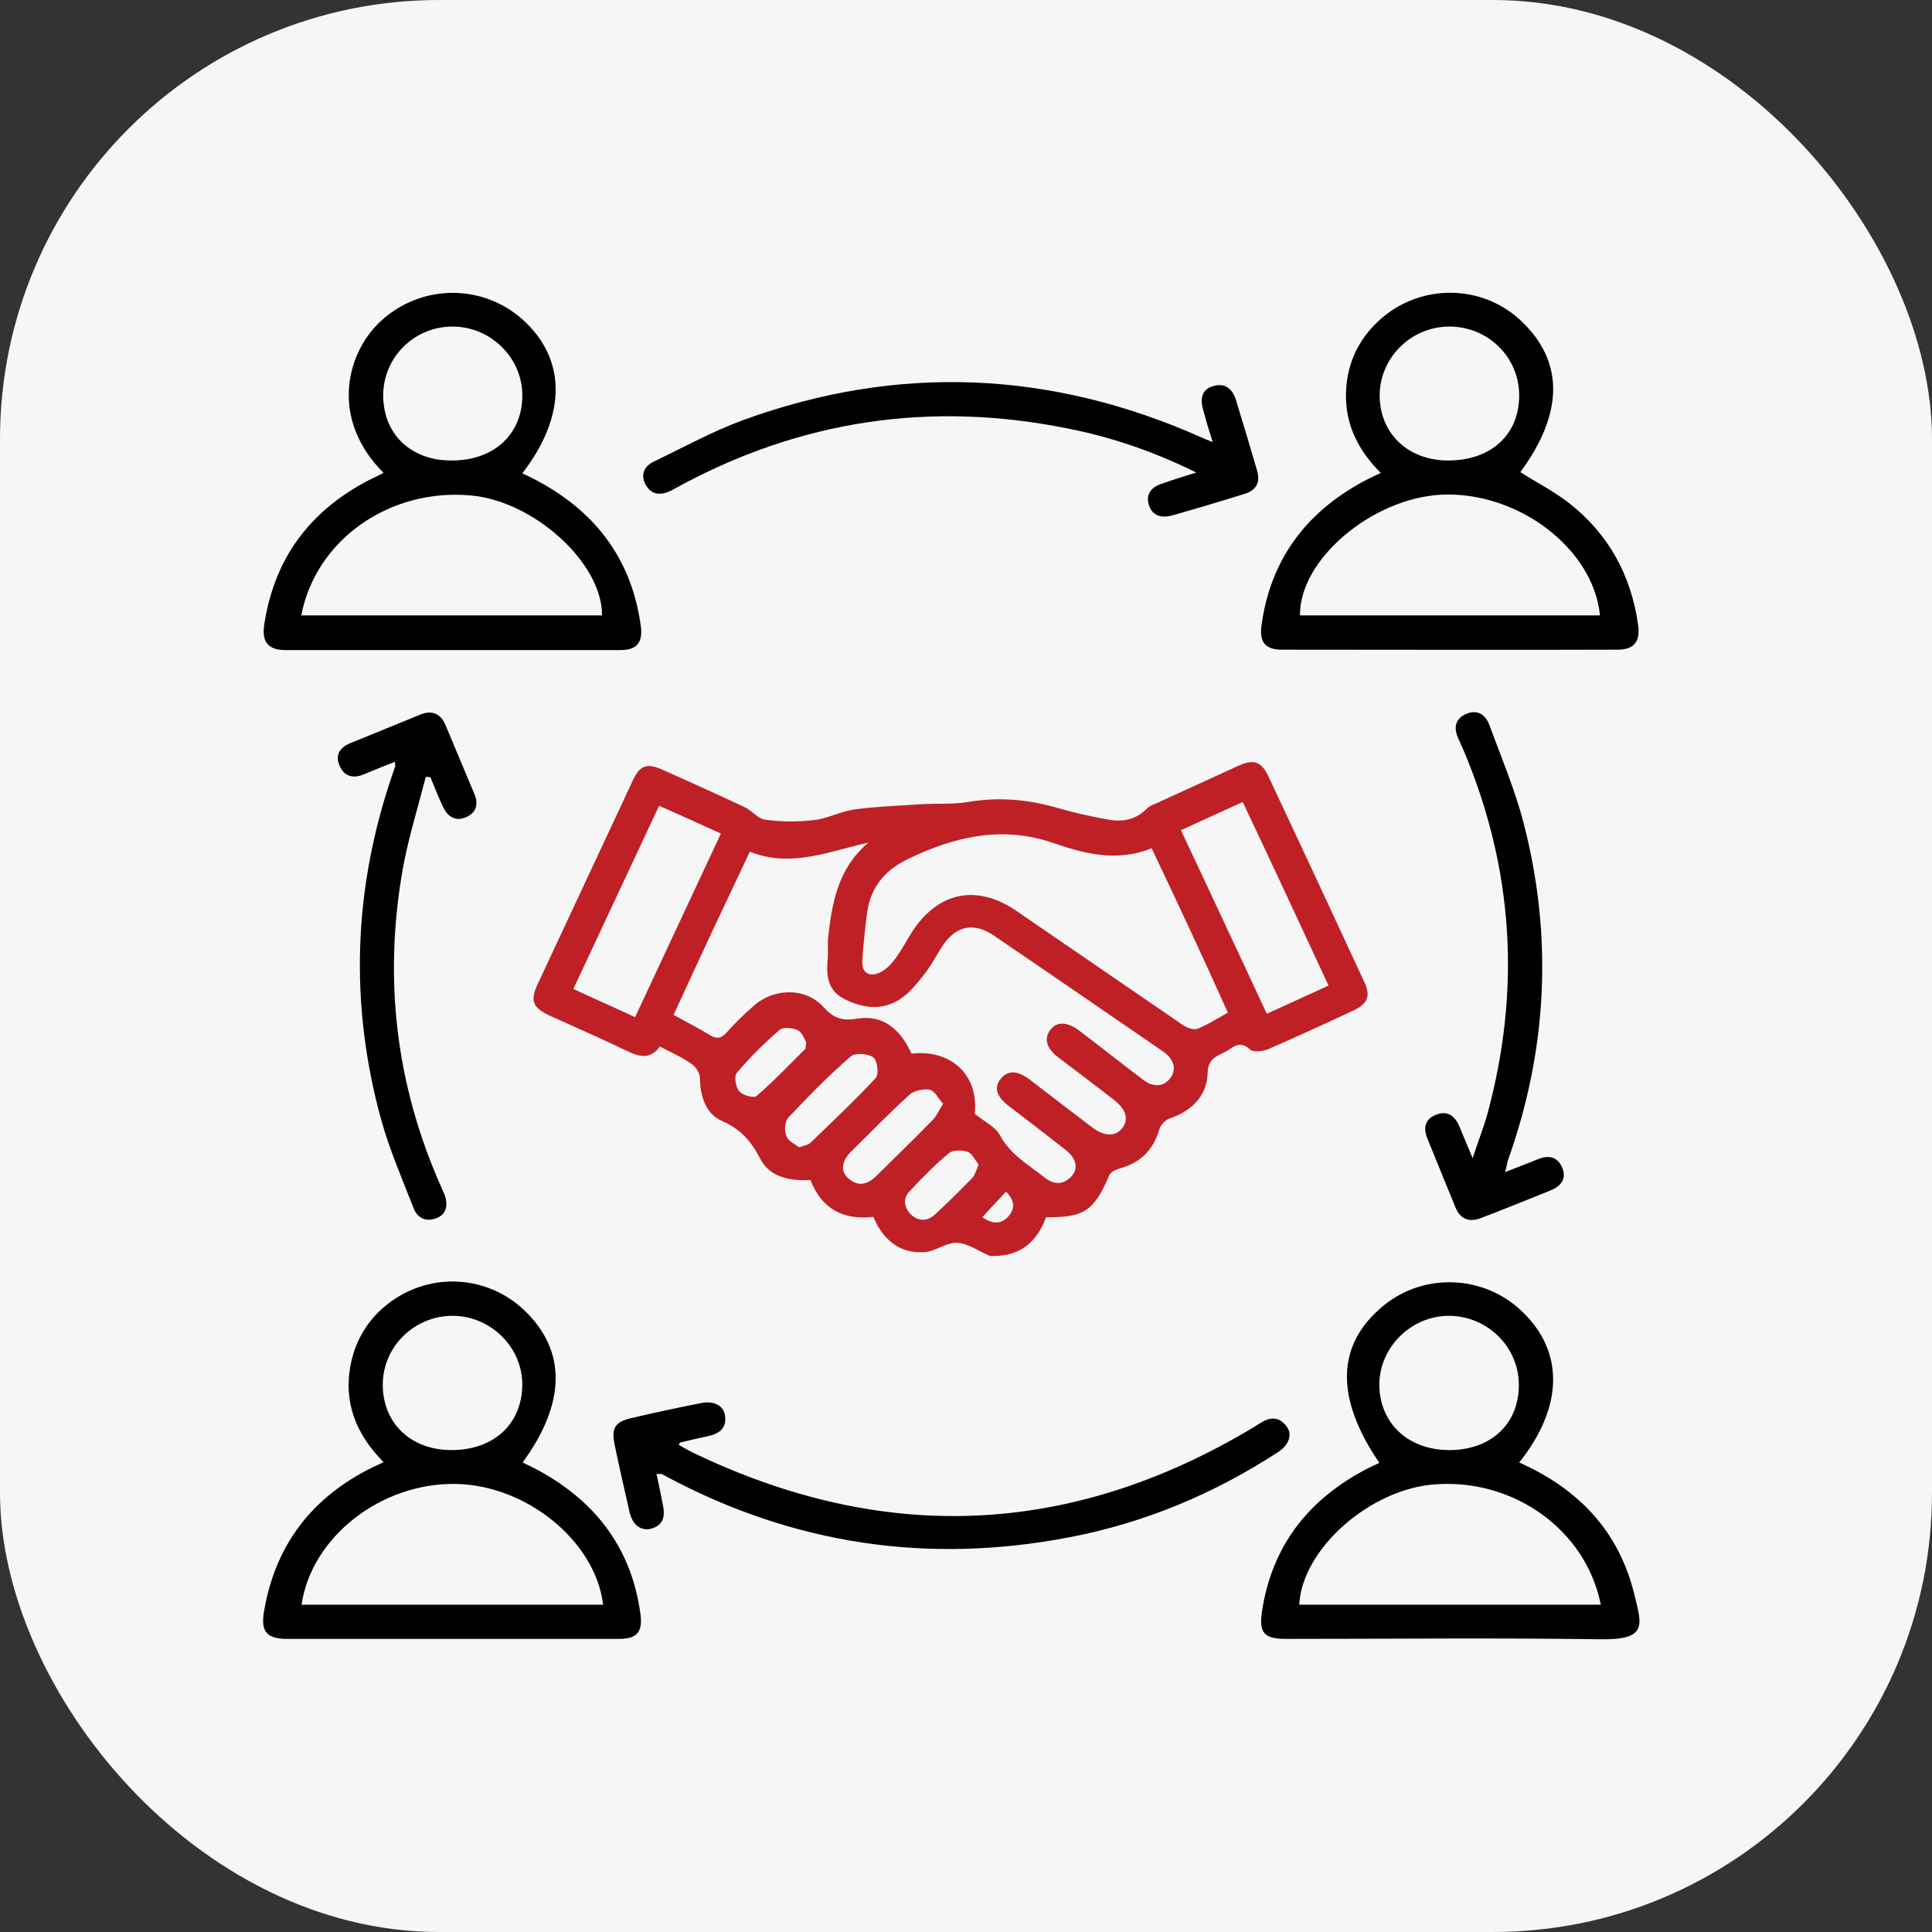
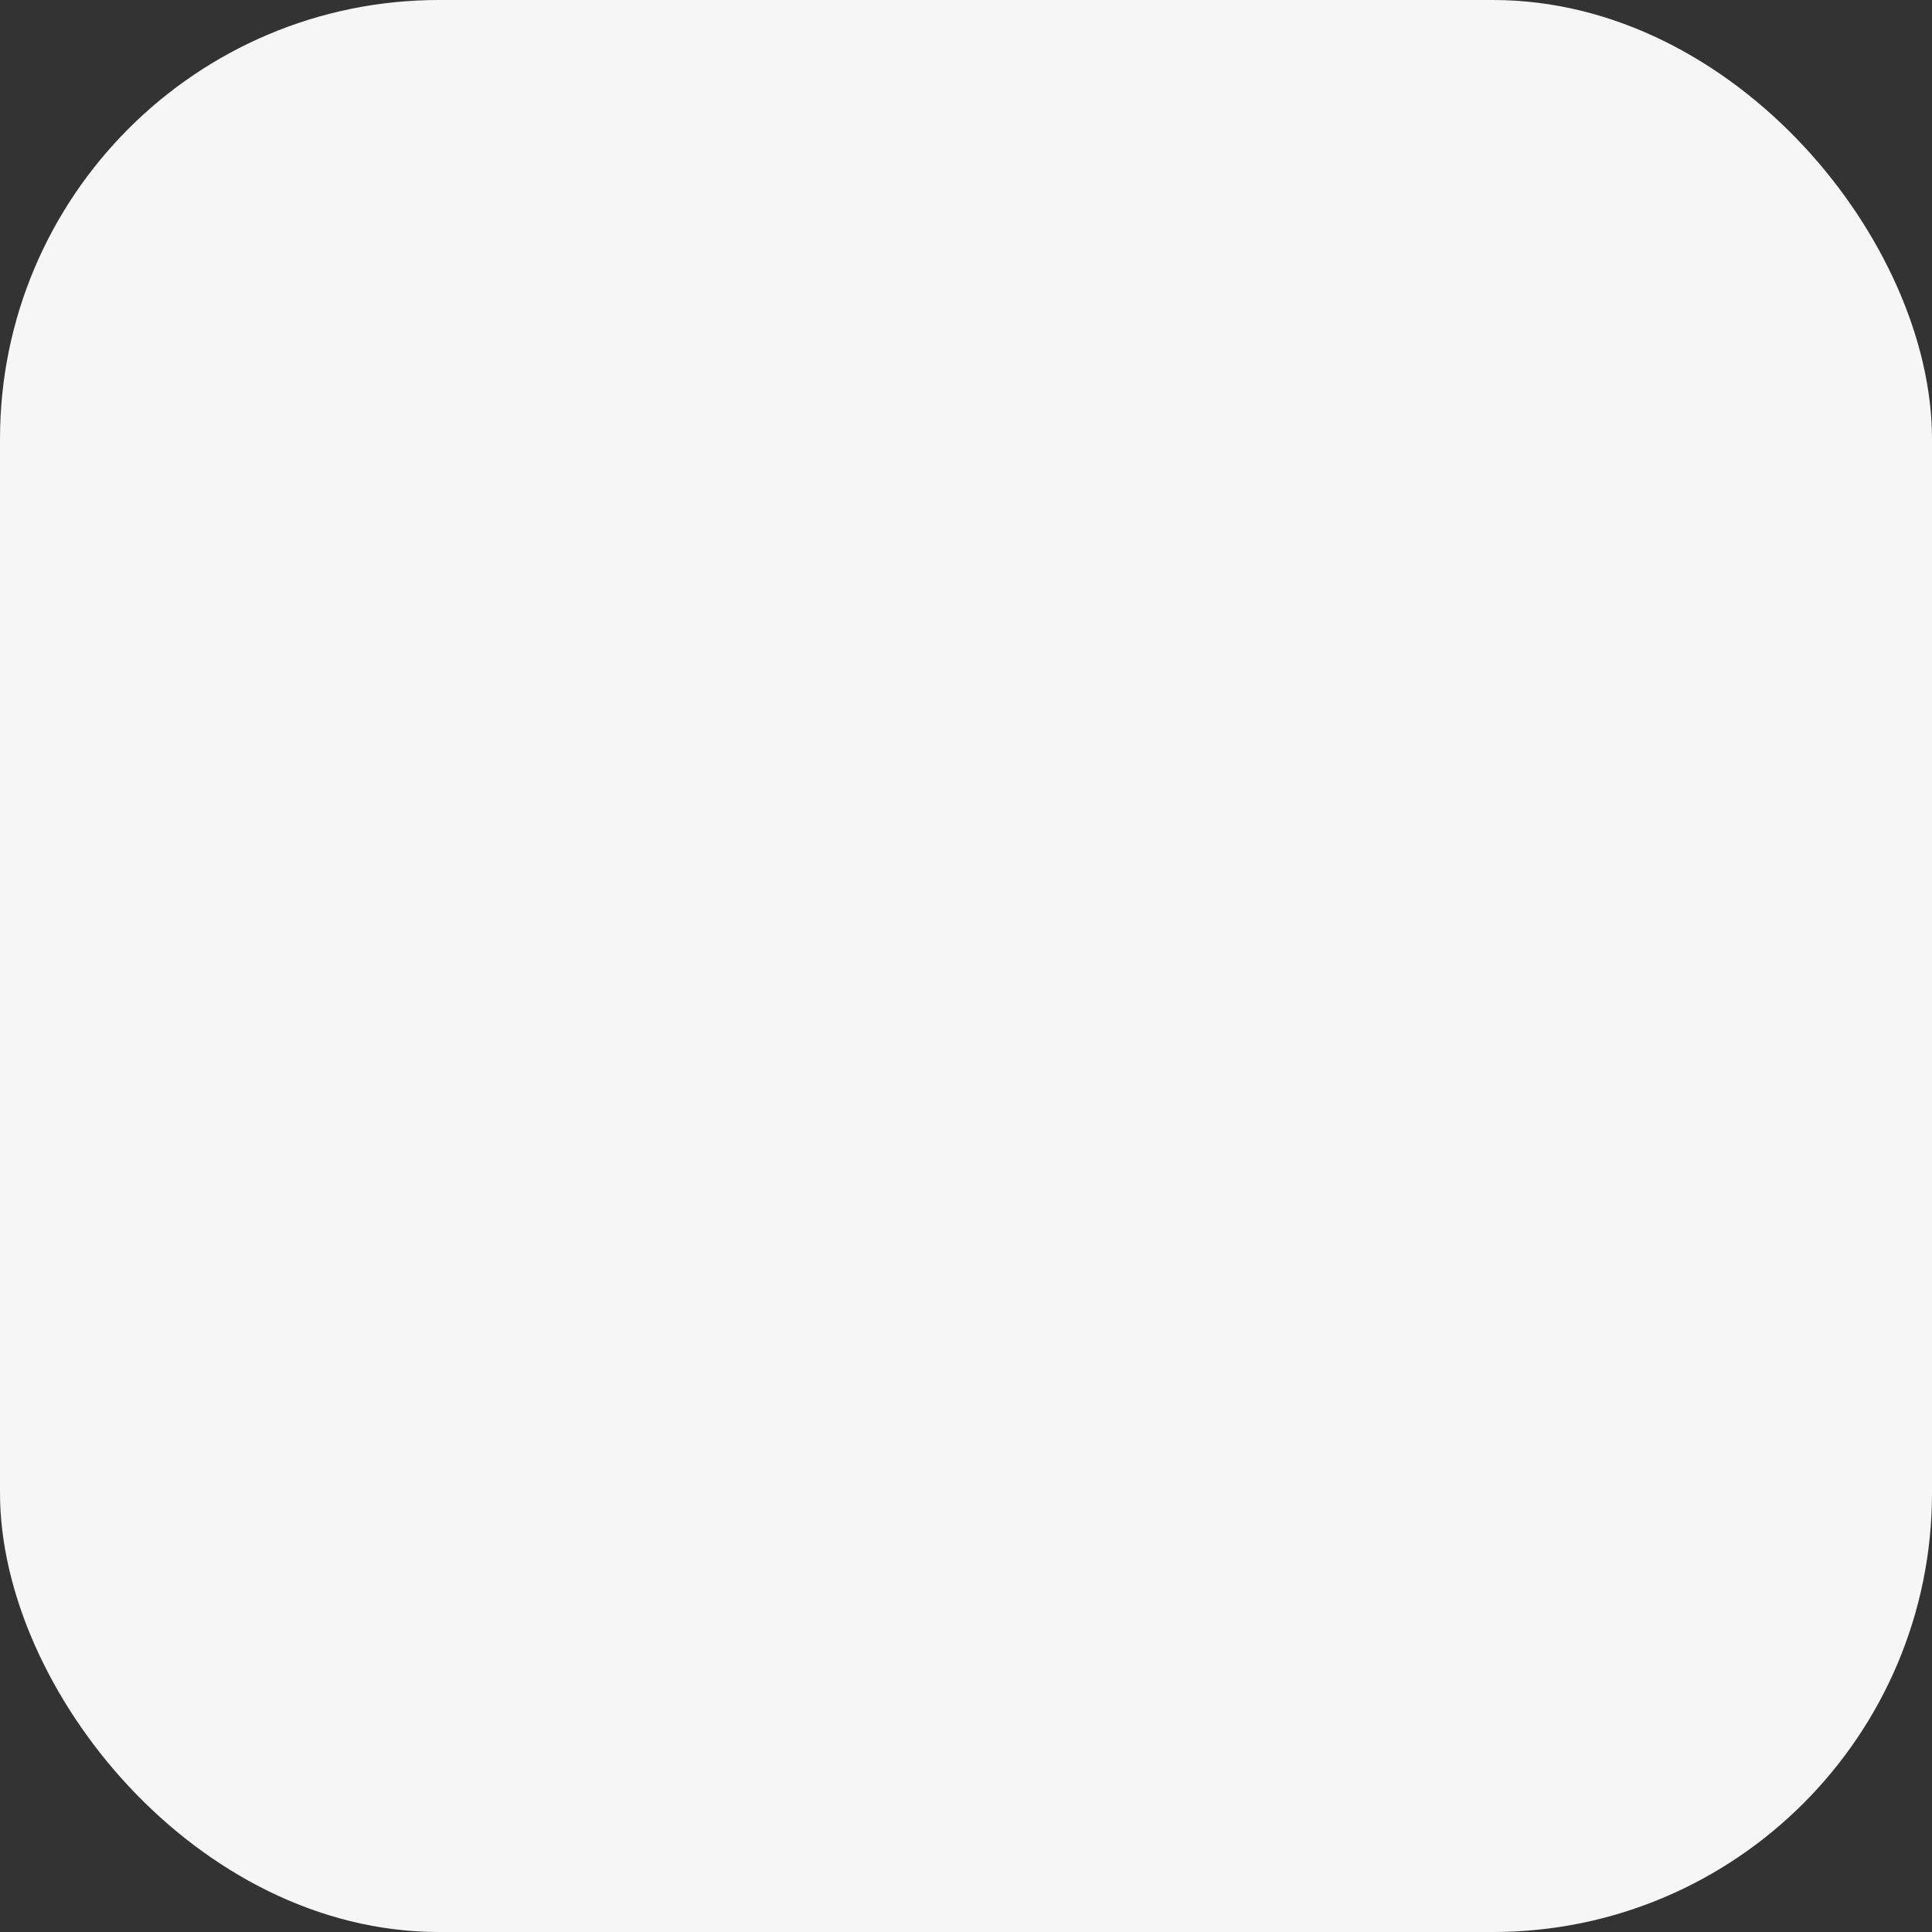
<svg xmlns="http://www.w3.org/2000/svg" width="66" height="66" viewBox="0 0 66 66" fill="none">
  <rect x="0" y="0" width="66" height="66" fill="#333333" stroke="none" />
  <rect width="66" height="66" rx="15" fill="#F6F6F6" />
  <g clip-path="url(#clip0_1198_1890)">
    <path d="M35.734 41.583C35.435 42.405 34.875 42.907 33.937 42.907C33.885 42.907 33.833 42.919 33.794 42.894C33.429 42.739 33.065 42.47 32.687 42.457C32.309 42.444 31.932 42.765 31.554 42.778C30.707 42.817 30.16 42.341 29.835 41.57C28.819 41.686 28.077 41.313 27.686 40.311C26.996 40.35 26.293 40.221 25.967 39.579C25.655 38.975 25.303 38.576 24.665 38.294C24.105 38.05 23.922 37.446 23.91 36.829C23.91 36.662 23.779 36.456 23.636 36.353C23.31 36.122 22.933 35.955 22.542 35.75C22.216 36.199 21.852 36.109 21.422 35.904C20.549 35.48 19.651 35.094 18.778 34.696C18.205 34.426 18.101 34.195 18.362 33.63C19.443 31.317 20.523 29.004 21.604 26.691C21.865 26.126 22.099 26.049 22.685 26.318C23.597 26.73 24.522 27.141 25.42 27.565C25.681 27.68 25.889 27.976 26.149 28.002C26.696 28.079 27.269 28.079 27.816 28.014C28.272 27.963 28.715 27.719 29.171 27.655C29.913 27.552 30.681 27.526 31.437 27.475C31.984 27.436 32.531 27.488 33.065 27.398C34.12 27.218 35.122 27.308 36.138 27.603C36.711 27.77 37.297 27.899 37.883 28.002C38.365 28.091 38.821 27.989 39.172 27.629C39.251 27.552 39.355 27.5 39.459 27.462C40.41 27.025 41.373 26.588 42.324 26.151C42.819 25.933 43.079 26.01 43.314 26.485C44.421 28.837 45.515 31.188 46.609 33.552C46.83 34.028 46.726 34.285 46.244 34.516C45.28 34.966 44.303 35.416 43.327 35.84C43.144 35.917 42.806 35.955 42.702 35.852C42.324 35.493 42.09 35.827 41.816 35.955C41.53 36.084 41.269 36.199 41.256 36.636C41.243 37.407 40.735 37.947 39.967 38.204C39.811 38.255 39.641 38.435 39.602 38.589C39.394 39.283 38.964 39.72 38.261 39.913C38.131 39.951 37.948 40.028 37.896 40.144C37.375 41.365 37.037 41.596 35.734 41.583ZM29.666 28.785C28.324 29.081 27.022 29.659 25.616 29.094C25.16 30.057 24.73 30.97 24.3 31.882C23.87 32.807 23.441 33.732 23.011 34.67C23.454 34.914 23.857 35.12 24.235 35.351C24.47 35.493 24.626 35.493 24.821 35.274C25.108 34.953 25.42 34.645 25.746 34.362C26.436 33.745 27.517 33.732 28.116 34.388C28.468 34.773 28.741 34.889 29.275 34.799C30.2 34.645 30.786 35.21 31.137 35.994C32.466 35.84 33.442 36.7 33.299 38.05C33.612 38.307 34.002 38.486 34.159 38.782C34.51 39.437 35.109 39.771 35.643 40.195C35.956 40.452 36.281 40.517 36.594 40.195C36.854 39.913 36.776 39.566 36.373 39.257C35.734 38.756 35.096 38.268 34.458 37.78C34.028 37.446 33.95 37.15 34.185 36.855C34.419 36.559 34.745 36.559 35.161 36.867C35.878 37.42 36.594 37.972 37.31 38.512C37.74 38.833 38.105 38.833 38.339 38.538C38.573 38.23 38.469 37.895 38.039 37.561C37.414 37.073 36.776 36.598 36.151 36.122C35.747 35.814 35.656 35.48 35.878 35.184C36.099 34.889 36.451 34.901 36.854 35.197C37.584 35.75 38.313 36.328 39.042 36.88C39.407 37.163 39.758 37.124 39.98 36.829C40.201 36.533 40.11 36.187 39.745 35.929C37.818 34.606 35.878 33.27 33.95 31.959C33.286 31.509 32.687 31.612 32.231 32.267C32.01 32.589 31.84 32.936 31.606 33.244C31.359 33.552 31.111 33.886 30.786 34.105C30.187 34.516 29.548 34.465 28.897 34.156C28.285 33.861 28.22 33.373 28.272 32.794C28.298 32.55 28.272 32.306 28.285 32.075C28.415 30.88 28.611 29.672 29.666 28.785ZM39.342 28.978C38.17 29.453 37.063 29.171 35.982 28.798C34.224 28.194 32.596 28.58 31.007 29.351C30.252 29.71 29.744 30.302 29.627 31.15C29.548 31.702 29.496 32.255 29.457 32.82C29.431 33.231 29.692 33.398 30.069 33.218C30.278 33.115 30.46 32.923 30.59 32.743C30.812 32.434 30.994 32.088 31.202 31.766C32.101 30.443 33.403 30.212 34.732 31.124C36.62 32.422 38.521 33.719 40.41 35.017C40.54 35.107 40.774 35.197 40.904 35.146C41.256 35.004 41.582 34.799 41.946 34.593C41.087 32.679 40.227 30.841 39.342 28.978ZM42.454 27.398C41.738 27.719 41.048 28.04 40.344 28.361C41.334 30.481 42.311 32.55 43.275 34.632C44.017 34.298 44.681 33.989 45.384 33.668C44.408 31.561 43.444 29.492 42.454 27.398ZM24.626 28.477C23.896 28.143 23.219 27.834 22.516 27.526C21.526 29.646 20.563 31.702 19.586 33.784C20.302 34.118 20.979 34.413 21.696 34.747C22.672 32.653 23.636 30.597 24.626 28.477ZM27.296 39.193C27.478 39.129 27.608 39.116 27.686 39.039C28.442 38.307 29.197 37.6 29.913 36.829C30.03 36.7 29.978 36.238 29.835 36.122C29.666 35.994 29.223 35.955 29.067 36.084C28.311 36.739 27.608 37.459 26.931 38.178C26.814 38.307 26.788 38.615 26.853 38.782C26.905 38.975 27.152 39.078 27.296 39.193ZM32.218 37.703C32.049 37.523 31.932 37.266 31.762 37.227C31.554 37.189 31.228 37.253 31.072 37.394C30.382 38.024 29.731 38.692 29.067 39.347C28.741 39.681 28.702 40.028 29.002 40.273C29.34 40.555 29.653 40.452 29.939 40.17C30.577 39.54 31.228 38.91 31.854 38.268C31.997 38.127 32.075 37.934 32.218 37.703ZM27.543 35.608C27.478 35.505 27.413 35.274 27.256 35.197C27.087 35.107 26.748 35.081 26.631 35.184C26.11 35.634 25.616 36.122 25.173 36.649C25.069 36.765 25.134 37.137 25.251 37.279C25.355 37.407 25.746 37.523 25.837 37.446C26.423 36.945 26.944 36.392 27.491 35.852C27.53 35.827 27.517 35.762 27.543 35.608ZM33.429 39.784C33.312 39.63 33.208 39.399 33.052 39.347C32.869 39.283 32.557 39.283 32.426 39.386C31.945 39.784 31.502 40.234 31.072 40.697C30.838 40.941 30.877 41.236 31.111 41.48C31.346 41.712 31.645 41.737 31.906 41.519C32.361 41.108 32.791 40.671 33.221 40.234C33.312 40.131 33.351 39.977 33.429 39.784ZM33.559 41.583C33.898 41.814 34.185 41.84 34.445 41.557C34.693 41.275 34.653 40.992 34.367 40.709C34.093 41.005 33.833 41.275 33.559 41.583Z" fill="#BF2026" />
    <path d="M13.104 16.155C11.294 14.343 11.802 12.146 12.947 11.028C14.289 9.73 16.386 9.653 17.805 10.874C19.355 12.223 19.381 14.176 17.844 16.168C18.026 16.258 18.222 16.347 18.404 16.45C20.397 17.53 21.595 19.161 21.894 21.41C21.959 21.95 21.751 22.207 21.204 22.207C17.388 22.207 13.573 22.207 9.744 22.207C9.158 22.207 8.936 21.924 9.028 21.333C9.366 19.097 10.564 17.465 12.583 16.412C12.739 16.335 12.895 16.258 13.104 16.155ZM10.291 21.024C13.729 21.024 17.154 21.024 20.566 21.024C20.579 19.238 18.248 17.118 16.086 16.926C13.312 16.669 10.786 18.442 10.291 21.024ZM15.435 15.731C16.881 15.731 17.844 14.831 17.844 13.508C17.844 12.223 16.763 11.156 15.461 11.156C14.146 11.156 13.091 12.21 13.091 13.508C13.091 14.831 14.041 15.743 15.435 15.731Z" fill="black" />
    <path d="M51.937 16.129C52.483 16.476 53.056 16.771 53.564 17.157C54.945 18.223 55.726 19.65 55.961 21.359C56.039 21.924 55.817 22.194 55.257 22.194C51.442 22.207 47.626 22.194 43.797 22.194C43.224 22.194 43.016 21.937 43.094 21.371C43.393 19.148 44.592 17.517 46.571 16.45C46.753 16.347 46.936 16.27 47.17 16.155C46.311 15.307 45.881 14.317 45.998 13.148C46.089 12.236 46.506 11.465 47.209 10.861C48.577 9.692 50.608 9.717 51.923 10.925C53.434 12.313 53.434 14.099 51.937 16.129ZM44.409 21.024C47.821 21.024 51.246 21.024 54.658 21.024C54.437 18.737 51.845 16.771 49.228 16.9C46.858 17.028 44.383 19.123 44.409 21.024ZM49.501 15.731C50.947 15.718 51.898 14.844 51.898 13.508C51.898 12.21 50.843 11.156 49.514 11.156C48.199 11.156 47.131 12.223 47.131 13.521C47.144 14.831 48.121 15.743 49.501 15.731Z" fill="black" />
-     <path d="M51.899 49.961C53.944 50.873 55.312 52.325 55.832 54.471C56.093 55.525 56.288 56.026 54.66 56C51.092 55.949 47.524 55.987 43.942 55.987C43.187 55.987 43.005 55.794 43.109 55.062C43.447 52.8 44.711 51.194 46.742 50.154C46.873 50.089 46.99 50.038 47.12 49.974C45.596 47.738 45.648 45.926 47.263 44.603C48.644 43.472 50.675 43.549 51.978 44.783C53.436 46.157 53.423 48.046 51.899 49.961ZM54.686 54.818C54.178 52.274 51.73 50.513 49.034 50.706C46.807 50.86 44.476 52.916 44.385 54.818C47.81 54.818 51.235 54.818 54.686 54.818ZM49.516 49.537C50.949 49.537 51.899 48.624 51.886 47.288C51.873 46.016 50.832 44.975 49.529 44.95C48.227 44.937 47.133 46.003 47.12 47.288C47.12 48.612 48.097 49.537 49.516 49.537Z" fill="black" />
+     <path d="M51.899 49.961C53.944 50.873 55.312 52.325 55.832 54.471C56.093 55.525 56.288 56.026 54.66 56C51.092 55.949 47.524 55.987 43.942 55.987C43.187 55.987 43.005 55.794 43.109 55.062C43.447 52.8 44.711 51.194 46.742 50.154C46.873 50.089 46.99 50.038 47.12 49.974C48.644 43.472 50.675 43.549 51.978 44.783C53.436 46.157 53.423 48.046 51.899 49.961ZM54.686 54.818C54.178 52.274 51.73 50.513 49.034 50.706C46.807 50.86 44.476 52.916 44.385 54.818C47.81 54.818 51.235 54.818 54.686 54.818ZM49.516 49.537C50.949 49.537 51.899 48.624 51.886 47.288C51.873 46.016 50.832 44.975 49.529 44.95C48.227 44.937 47.133 46.003 47.12 47.288C47.12 48.612 48.097 49.537 49.516 49.537Z" fill="black" />
    <path d="M17.855 49.961C18.09 50.076 18.311 50.179 18.533 50.308C20.434 51.387 21.593 52.98 21.88 55.152C21.958 55.756 21.762 55.987 21.137 55.987C17.361 55.987 13.571 55.987 9.794 55.987C9.13 55.987 8.909 55.743 9.013 55.088C9.39 52.788 10.654 51.13 12.777 50.102C12.868 50.064 12.946 50.025 13.102 49.948C12.151 48.984 11.709 47.879 11.995 46.543C12.177 45.695 12.633 45.001 13.323 44.487C14.73 43.446 16.657 43.562 17.921 44.77C19.353 46.145 19.34 47.918 17.855 49.961ZM20.603 54.818C20.343 52.646 17.986 50.732 15.563 50.693C13.011 50.655 10.641 52.505 10.302 54.818C13.727 54.818 17.139 54.818 20.603 54.818ZM15.42 49.537C16.866 49.537 17.829 48.65 17.842 47.314C17.855 46.029 16.762 44.95 15.459 44.95C14.157 44.95 13.076 46.003 13.076 47.301C13.076 48.624 14.04 49.537 15.42 49.537Z" fill="black" />
    <path d="M22.427 50.346C22.505 50.719 22.583 51.079 22.648 51.426C22.727 51.798 22.662 52.107 22.245 52.222C21.893 52.312 21.607 52.094 21.503 51.644C21.333 50.873 21.151 50.115 20.995 49.344C20.877 48.766 21.021 48.56 21.62 48.432C22.388 48.252 23.169 48.085 23.951 47.931C24.394 47.841 24.732 48.021 24.771 48.38C24.823 48.791 24.563 48.984 24.185 49.061C23.873 49.126 23.547 49.203 23.235 49.28C23.221 49.28 23.221 49.306 23.183 49.357C23.352 49.447 23.508 49.55 23.677 49.627C30.228 52.775 36.609 52.492 42.834 48.753C42.899 48.714 42.964 48.663 43.042 48.624C43.368 48.406 43.681 48.38 43.941 48.714C44.163 48.997 44.045 49.344 43.668 49.601C41.48 51.027 39.097 52.029 36.518 52.518C31.7 53.443 27.128 52.762 22.805 50.462C22.74 50.423 22.662 50.385 22.583 50.346C22.544 50.359 22.505 50.359 22.427 50.346Z" fill="black" />
    <path d="M40.867 16.142C39.408 15.422 37.975 14.934 36.478 14.638C31.776 13.688 27.323 14.356 23.116 16.656C23.051 16.694 22.973 16.733 22.908 16.771C22.569 16.926 22.257 16.913 22.061 16.566C21.866 16.219 22.009 15.923 22.335 15.769C23.351 15.281 24.353 14.728 25.408 14.343C30.683 12.428 35.905 12.66 41.023 14.934C41.127 14.985 41.231 15.024 41.427 15.101C41.296 14.69 41.192 14.343 41.101 13.996C40.997 13.636 41.036 13.302 41.453 13.187C41.856 13.071 42.104 13.289 42.221 13.662C42.468 14.459 42.703 15.255 42.937 16.052C43.068 16.476 42.924 16.746 42.508 16.874C41.687 17.131 40.867 17.375 40.046 17.607C39.669 17.709 39.343 17.619 39.239 17.221C39.135 16.849 39.369 16.617 39.721 16.514C40.072 16.386 40.424 16.283 40.867 16.142Z" fill="black" />
    <path d="M13.492 26.023C13.101 26.177 12.749 26.318 12.411 26.46C12.059 26.601 11.759 26.524 11.603 26.164C11.434 25.791 11.616 25.535 11.955 25.393C12.762 25.059 13.57 24.738 14.377 24.404C14.768 24.25 15.054 24.391 15.211 24.751C15.549 25.547 15.875 26.344 16.213 27.141C16.357 27.5 16.253 27.783 15.901 27.924C15.562 28.066 15.302 27.899 15.146 27.59C14.989 27.256 14.846 26.897 14.703 26.55C14.651 26.55 14.598 26.537 14.546 26.537C14.286 27.552 13.973 28.554 13.778 29.582C13.088 33.373 13.505 37.035 15.08 40.568C15.12 40.658 15.159 40.748 15.198 40.838C15.302 41.159 15.263 41.468 14.924 41.609C14.572 41.75 14.273 41.635 14.13 41.275C13.739 40.273 13.309 39.283 13.023 38.255C11.929 34.285 12.072 30.34 13.413 26.434C13.44 26.344 13.479 26.254 13.505 26.164C13.505 26.164 13.492 26.126 13.492 26.023Z" fill="black" />
    <path d="M51.415 40.041C51.844 39.874 52.209 39.733 52.561 39.592C52.912 39.45 53.212 39.527 53.368 39.887C53.524 40.26 53.329 40.517 52.99 40.658C52.196 40.979 51.402 41.3 50.594 41.609C50.204 41.763 49.891 41.66 49.722 41.249C49.396 40.465 49.084 39.681 48.758 38.885C48.615 38.538 48.68 38.23 49.044 38.088C49.435 37.921 49.696 38.114 49.852 38.474C49.982 38.795 50.125 39.129 50.308 39.566C50.49 39.001 50.672 38.551 50.803 38.088C51.962 33.848 51.714 29.685 49.995 25.625C49.93 25.483 49.865 25.329 49.8 25.188C49.657 24.841 49.722 24.545 50.086 24.391C50.451 24.224 50.737 24.404 50.868 24.738C51.285 25.869 51.753 26.974 52.053 28.13C53.056 32.023 52.86 35.878 51.506 39.656C51.48 39.771 51.467 39.861 51.415 40.041Z" fill="black" />
  </g>
  <defs>
    <clipPath id="clip0_1198_1890">
-       <rect width="47" height="46" fill="white" transform="translate(9 10)" />
-     </clipPath>
+       </clipPath>
  </defs>
</svg>